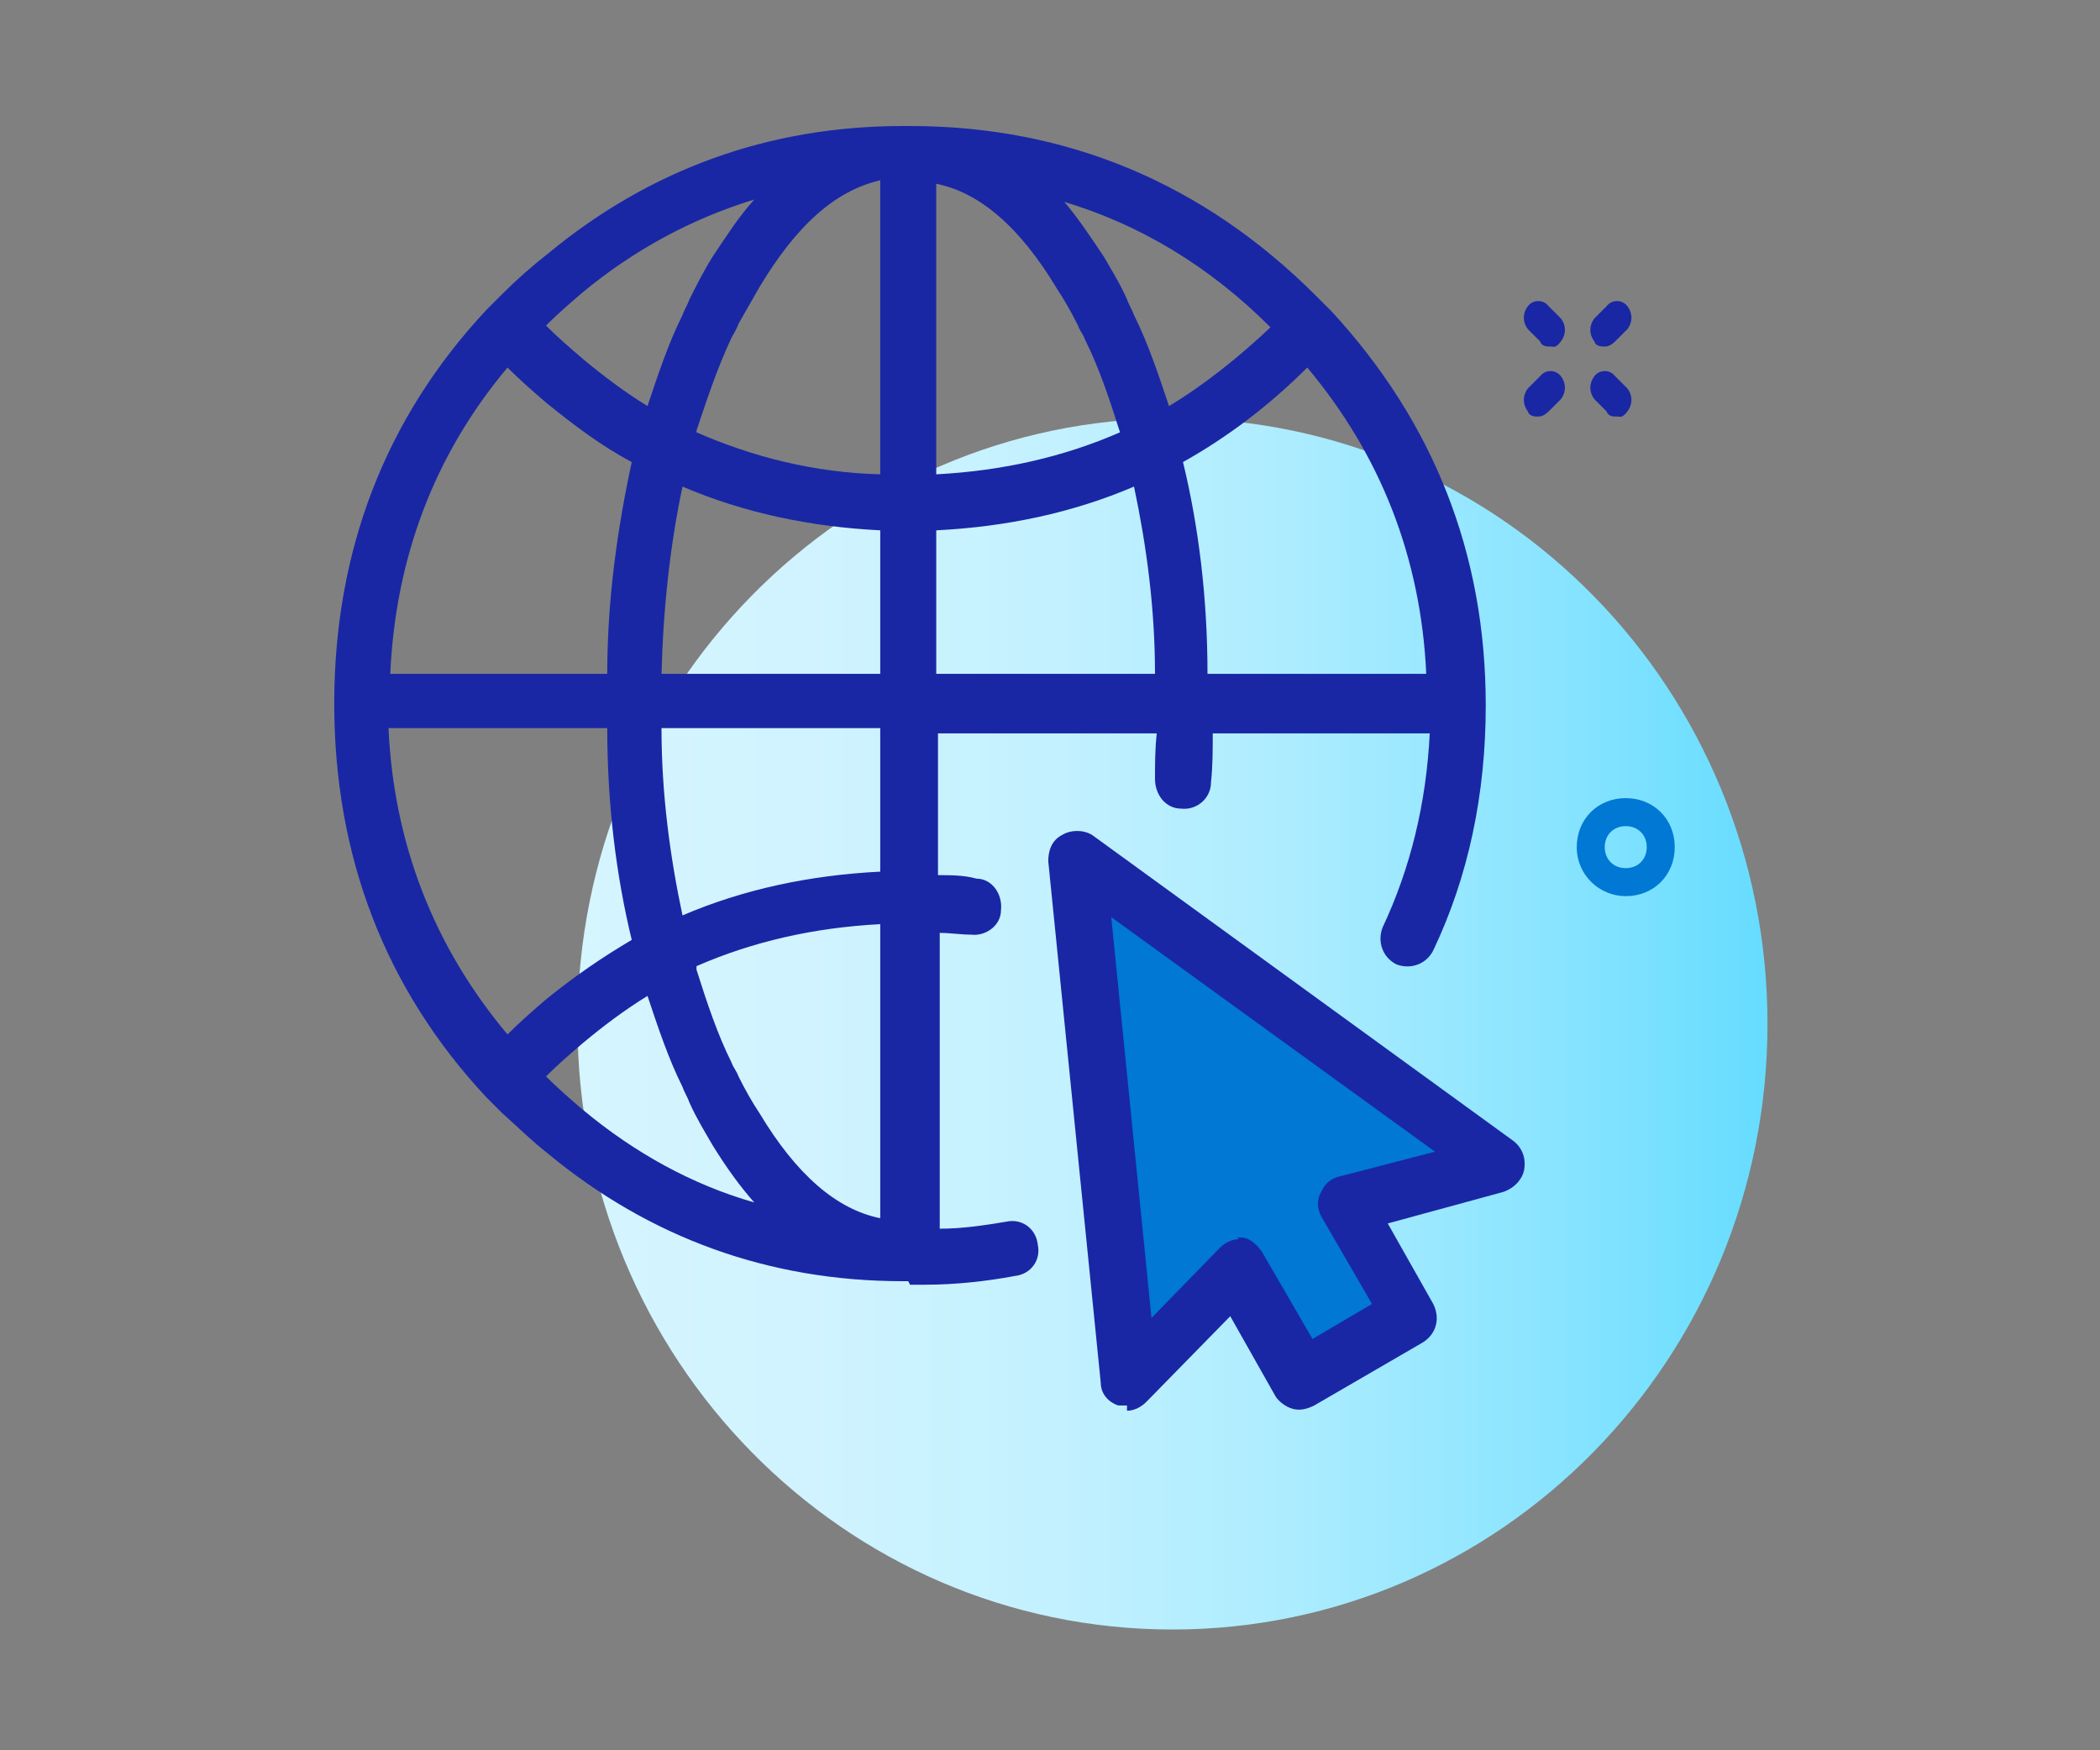
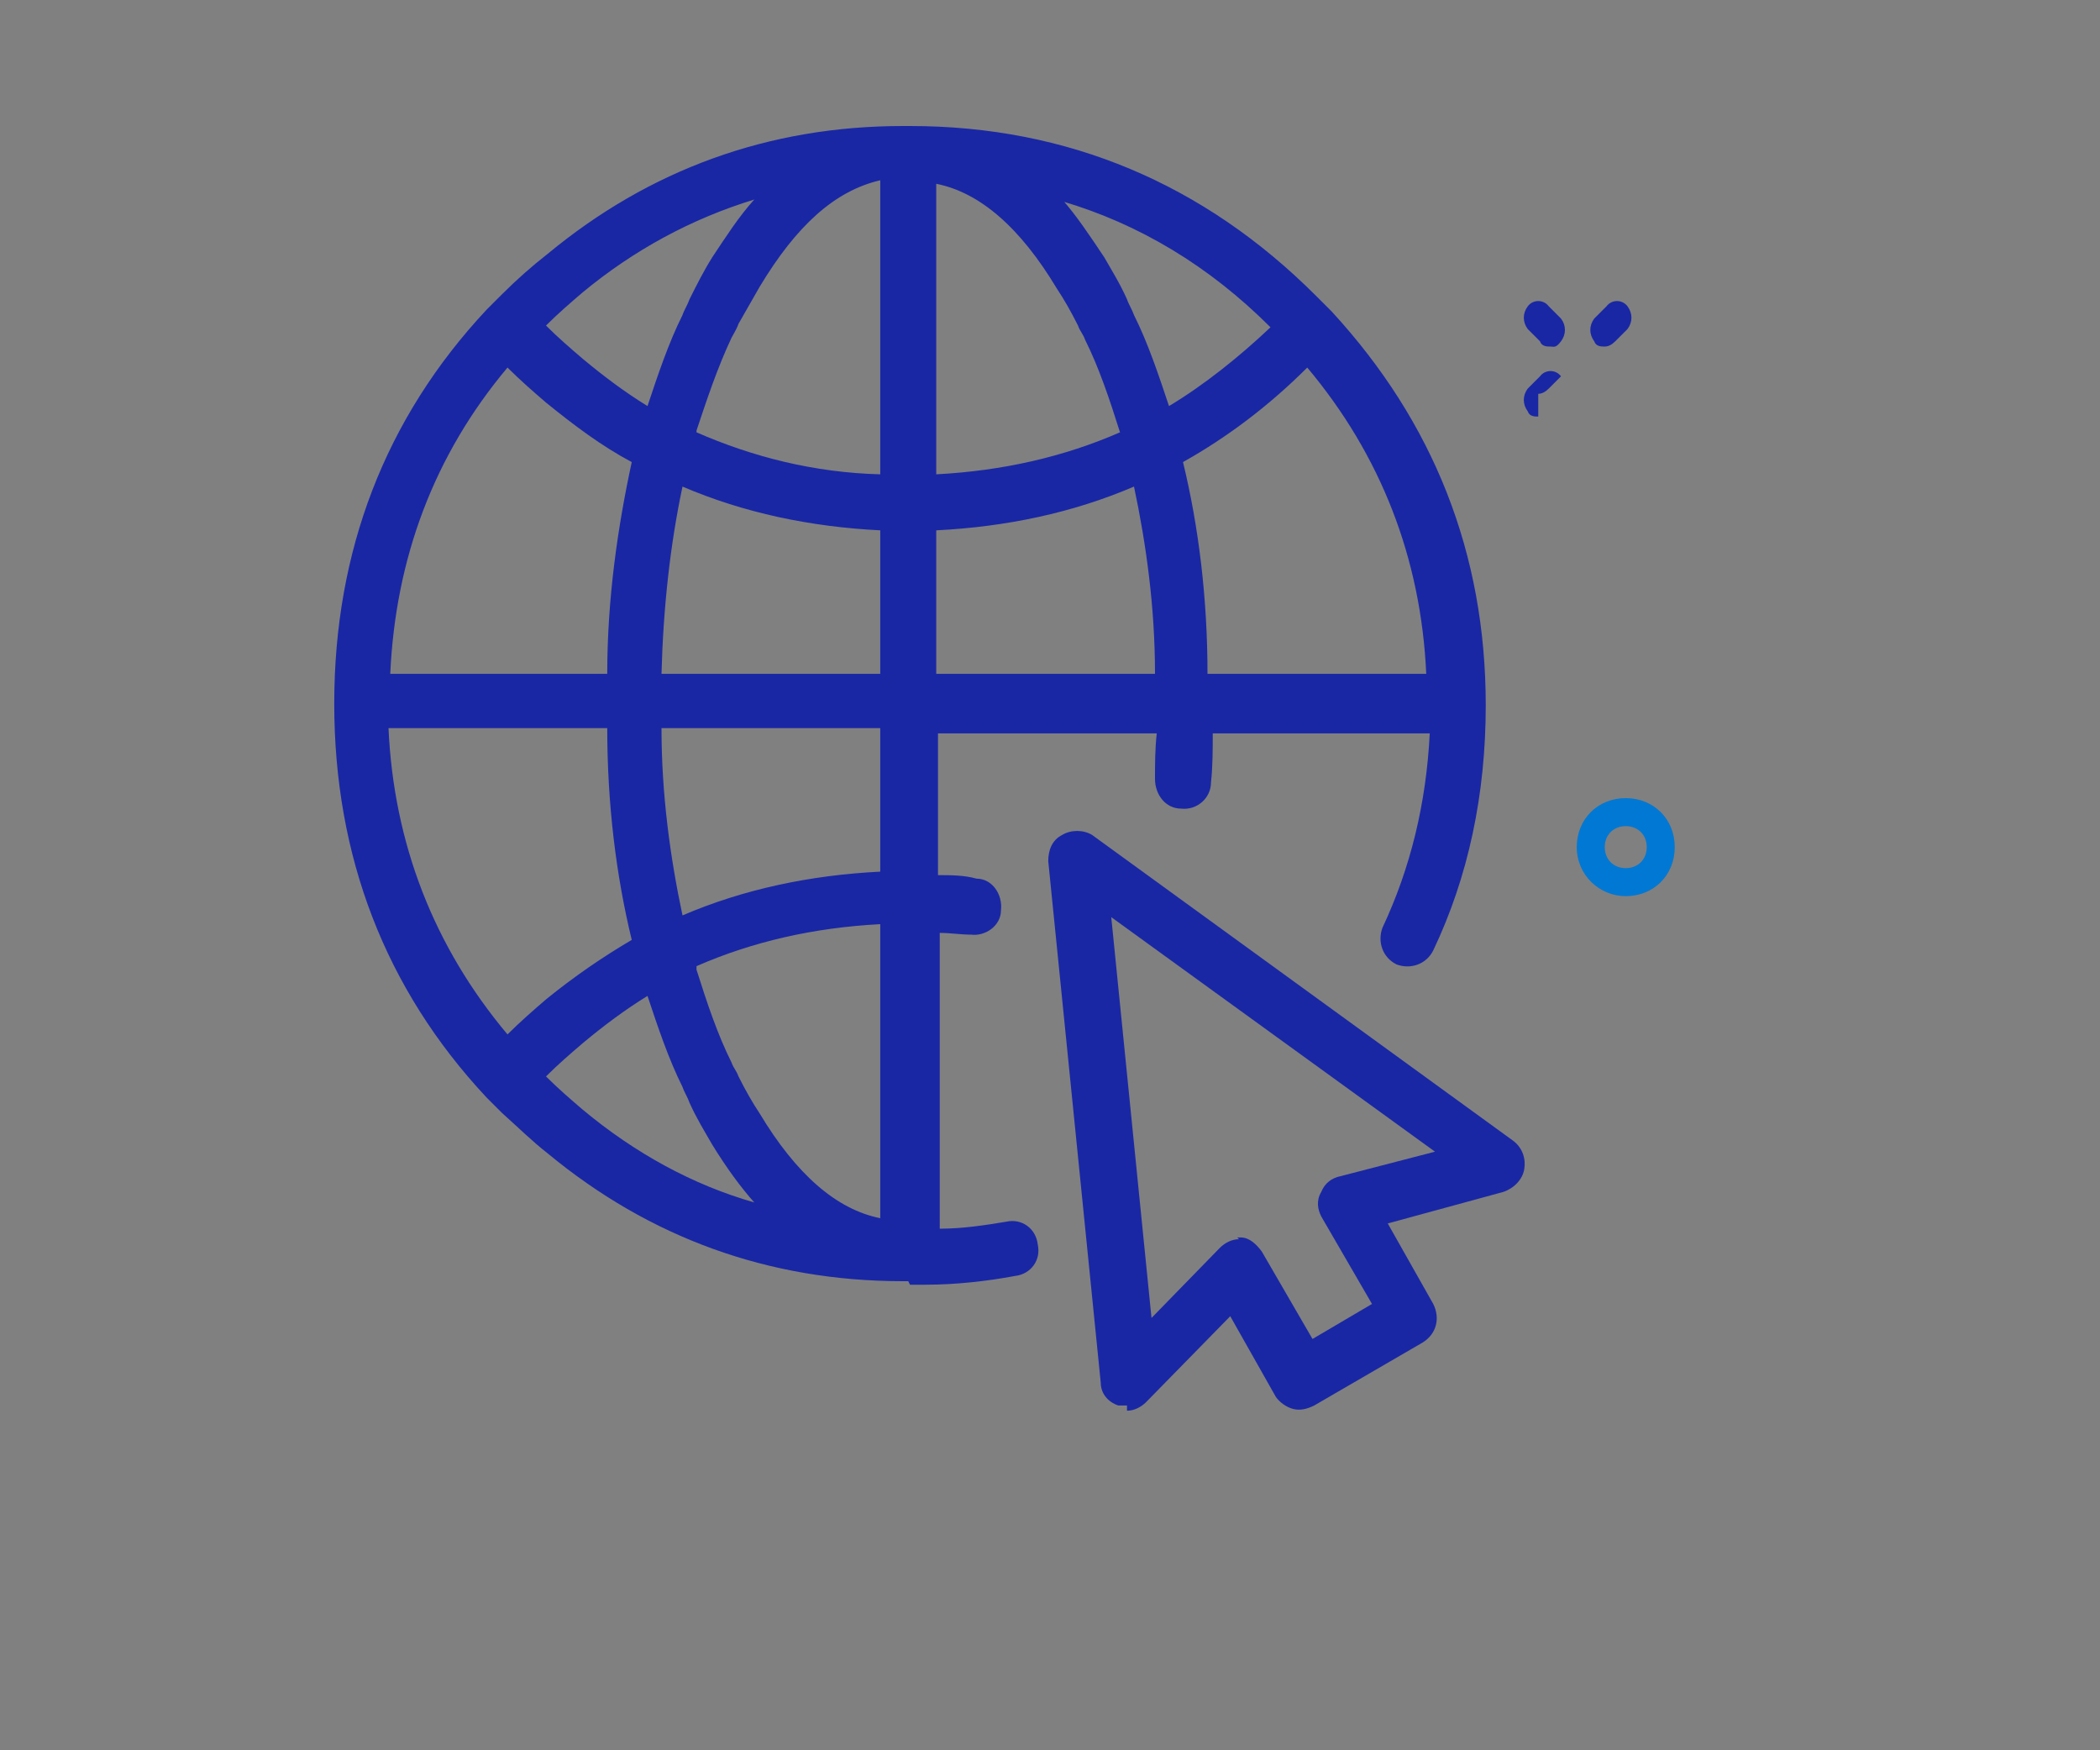
<svg xmlns="http://www.w3.org/2000/svg" id="Layer_1" version="1.1" viewBox="0 0 120 100">
  <rect x="0" y="0" width="120" height="100" fill="#808080" stroke="none" />
  <defs>
    <style>
      .st0 {
        fill: url(#linear-gradient);
      }

      .st1 {
        fill: #0078d4;
      }

      .st2 {
        fill: #1927a5;
      }
    </style>
    <linearGradient id="linear-gradient" x1="-2104.7" y1="779.8" x2="-2036.6" y2="779.8" gradientTransform="translate(2137.6 838.3) scale(1 -1)" gradientUnits="userSpaceOnUse">
      <stop offset="0" stop-color="#d5f5ff" />
      <stop offset=".2" stop-color="#d0f3ff" />
      <stop offset=".4" stop-color="#c3f1ff" />
      <stop offset=".6" stop-color="#acecff" />
      <stop offset=".8" stop-color="#8de5ff" />
      <stop offset="1" stop-color="#66dcff" />
      <stop offset="1" stop-color="#60dbff" />
    </linearGradient>
  </defs>
  <g>
-     <path class="st0" d="M101,58.5c0,19.1-15.2,34.6-34,34.6s-34-15.5-34-34.6,15.2-34.6,34-34.6,34,15.5,34,34.6Z" />
    <g>
      <path class="st2" d="M51.9,73.2c0,0-.2,0-.3,0h0c-7.7,0-14.5-2.5-20.3-7.3-.9-.7-1.7-1.5-2.6-2.3-.3-.3-.6-.6-.9-.9-5.8-6.2-8.7-13.8-8.7-22.5s2.9-16.3,8.7-22.5c.3-.3.6-.6.9-.9.8-.8,1.7-1.6,2.6-2.3,5.8-4.8,12.6-7.3,20.3-7.3h.4c9,0,16.8,3.3,23.2,9.7.3.3.6.6.9.9,5.8,6.3,8.8,13.8,8.8,22.5h0c0,5.1-1,9.8-3,14-.4.8-1.3,1.1-2.1.8-.8-.4-1.1-1.3-.8-2.1,1.6-3.4,2.5-7.1,2.7-11.1h-12.4c0,.9,0,1.9-.1,2.8,0,.9-.8,1.6-1.7,1.5-.9,0-1.5-.8-1.5-1.7,0-.8,0-1.7.1-2.6h-12.5v8.1c.7,0,1.5,0,2.2.2.9,0,1.5.9,1.4,1.8,0,.9-.9,1.5-1.7,1.4-.6,0-1.2-.1-1.8-.1v16.9c1.3,0,2.6-.2,3.8-.4.9-.2,1.7.4,1.8,1.3.2.9-.4,1.7-1.3,1.8-1.6.3-3.4.5-5.1.5-.3,0-.6,0-.9,0h0ZM39.8,55.4c.6,1.9,1.2,3.7,2,5.3.1.3.3.5.4.8.4.8.8,1.5,1.2,2.1,2.1,3.5,4.4,5.5,6.9,6v-16.8c-3.8.2-7.3,1-10.5,2.4h0ZM31.2,61.5c.7.7,1.4,1.3,2.1,1.9,3,2.5,6.3,4.3,9.8,5.3-.8-.9-1.6-2-2.4-3.3-.4-.7-.9-1.5-1.3-2.4-.1-.3-.3-.6-.4-.9-.8-1.6-1.4-3.4-2-5.2-1.3.8-2.5,1.7-3.7,2.7-.7.6-1.4,1.2-2.1,1.9h0ZM22.2,41.6c.3,6.6,2.6,12.5,6.8,17.5.7-.7,1.5-1.4,2.2-2,1.6-1.3,3.2-2.4,4.9-3.4-.9-3.7-1.4-7.8-1.4-12.1h-12.4ZM37.8,41.6c0,3.8.5,7.4,1.2,10.7,3.5-1.5,7.3-2.3,11.3-2.5v-8.2h-12.5ZM69.1,38.5h12.4c-.3-6.6-2.6-12.5-6.8-17.5-2.2,2.2-4.6,4-7.1,5.4.9,3.7,1.4,7.8,1.4,12.1h0ZM53.5,38.5h12.5c0-3.8-.5-7.4-1.2-10.7-3.5,1.5-7.3,2.3-11.3,2.5v8.2ZM37.8,38.5h12.5v-8.2c-4-.2-7.8-1-11.3-2.5-.7,3.3-1.1,6.9-1.2,10.7ZM22.3,38.5h12.4c0-4.3.6-8.4,1.4-12.1-1.7-.9-3.3-2.1-4.9-3.4-.7-.6-1.5-1.3-2.2-2-4.2,5-6.4,10.9-6.7,17.5h0ZM39.8,24.7c3.2,1.4,6.7,2.3,10.5,2.4V10.3c-2.6.6-4.8,2.6-6.9,6.1-.4.7-.8,1.4-1.2,2.1-.1.3-.3.6-.4.8-.8,1.7-1.4,3.5-2,5.3h0ZM53.5,10.3v16.8c3.8-.2,7.3-1,10.5-2.4-.6-1.9-1.2-3.7-2-5.3-.1-.3-.3-.5-.4-.8-.4-.8-.8-1.5-1.2-2.1-2.1-3.5-4.4-5.5-6.9-6ZM60.7,11.4c.8.9,1.6,2.1,2.4,3.3.4.7.9,1.5,1.3,2.4.1.3.3.6.4.9.8,1.6,1.4,3.4,2,5.2,2-1.2,4-2.8,5.8-4.5-3.5-3.5-7.5-5.9-11.9-7.2ZM31.2,18.6c.7.7,1.4,1.3,2.1,1.9,1.2,1,2.4,1.9,3.7,2.7.6-1.8,1.2-3.6,2-5.2.1-.3.3-.6.4-.9.4-.8.8-1.6,1.3-2.4.8-1.2,1.5-2.3,2.4-3.3-3.6,1.1-6.9,2.9-9.8,5.3-.7.6-1.4,1.2-2.1,1.9Z" />
-       <path class="st1" d="M61.4,50.4l3.2,27.6,6.5-4.8,3.5,5.6,5.6-3.7-2.7-6.4,7.2-2.8s-23.5-17-23.3-15.5h0Z" />
      <path class="st2" d="M64.4,80.3c-.2,0-.4,0-.5,0-.6-.2-1-.7-1-1.3l-3-29.8c0-.6.2-1.2.8-1.5.5-.3,1.2-.3,1.7,0l24.1,17.5c.5.4.7,1,.6,1.6s-.6,1.1-1.2,1.3l-6.6,1.8,2.6,4.6c.4.8.2,1.7-.6,2.2l-6.2,3.6c-.4.2-.8.3-1.2.2-.4-.1-.8-.4-1-.7l-2.6-4.6-4.8,4.9c-.3.3-.7.5-1.1.5ZM70.7,70.7c0,0,.1,0,.2,0,.5,0,.9.4,1.2.8l2.9,5,3.4-2-2.9-5c-.2-.4-.3-.9,0-1.4.2-.5.6-.8,1.1-.9l5.4-1.4-18.5-13.4,2.3,22.9,3.9-4c.3-.3.7-.5,1.1-.5h0Z" />
    </g>
  </g>
  <g>
-     <path class="st2" d="M92.4,23.8c-.2,0-.5,0-.6-.3l-.7-.7c-.3-.4-.3-.9,0-1.3s.9-.4,1.2,0l.7.7c.3.4.3.9,0,1.3s-.4.3-.6.3Z" />
    <path class="st2" d="M88.6,19.8c-.2,0-.5,0-.6-.3l-.7-.7c-.3-.4-.3-.9,0-1.3.3-.4.9-.4,1.2,0l.7.7c.3.4.3.9,0,1.3s-.4.3-.6.3Z" />
-     <path class="st2" d="M87.9,23.8c-.2,0-.5,0-.6-.3-.3-.4-.3-.9,0-1.3l.7-.7c.3-.4.9-.4,1.2,0s.3.9,0,1.3l-.7.7c-.2.2-.4.3-.6.3Z" />
+     <path class="st2" d="M87.9,23.8c-.2,0-.5,0-.6-.3-.3-.4-.3-.9,0-1.3l.7-.7c.3-.4.9-.4,1.2,0l-.7.7c-.2.2-.4.3-.6.3Z" />
    <path class="st2" d="M91.7,19.8c-.2,0-.5,0-.6-.3-.3-.4-.3-.9,0-1.3l.7-.7c.3-.4.9-.4,1.2,0s.3.9,0,1.3l-.7.7c-.2.2-.4.3-.6.3Z" />
  </g>
  <path class="st1" d="M92.9,51.2c-1.5,0-2.8-1.2-2.8-2.8s1.2-2.8,2.8-2.8,2.8,1.2,2.8,2.8-1.2,2.8-2.8,2.8ZM92.9,47.2c-.7,0-1.2.5-1.2,1.2s.5,1.2,1.2,1.2,1.2-.5,1.2-1.2-.5-1.2-1.2-1.2Z" />
</svg>